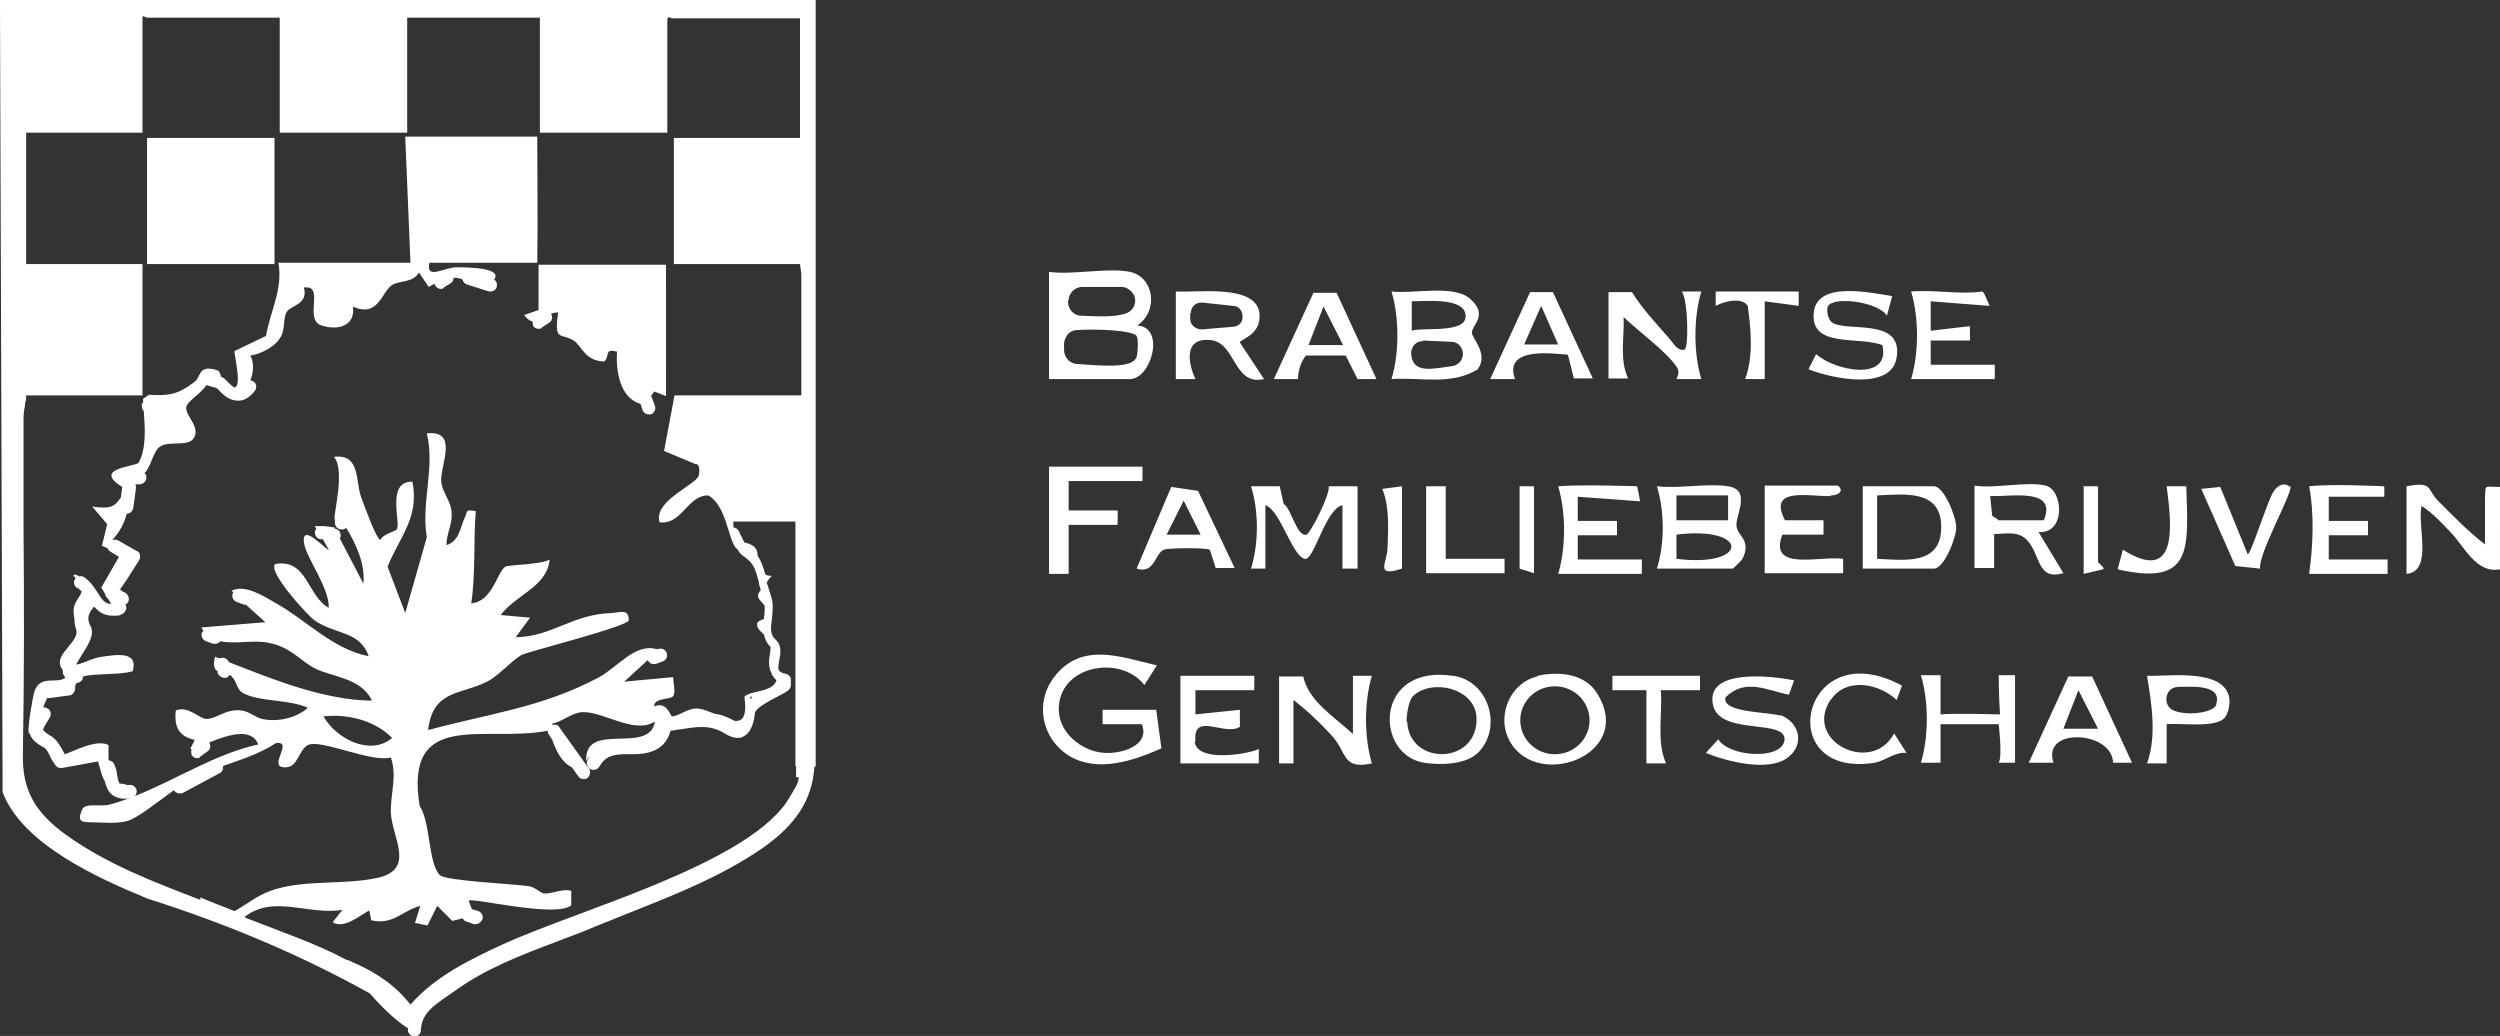
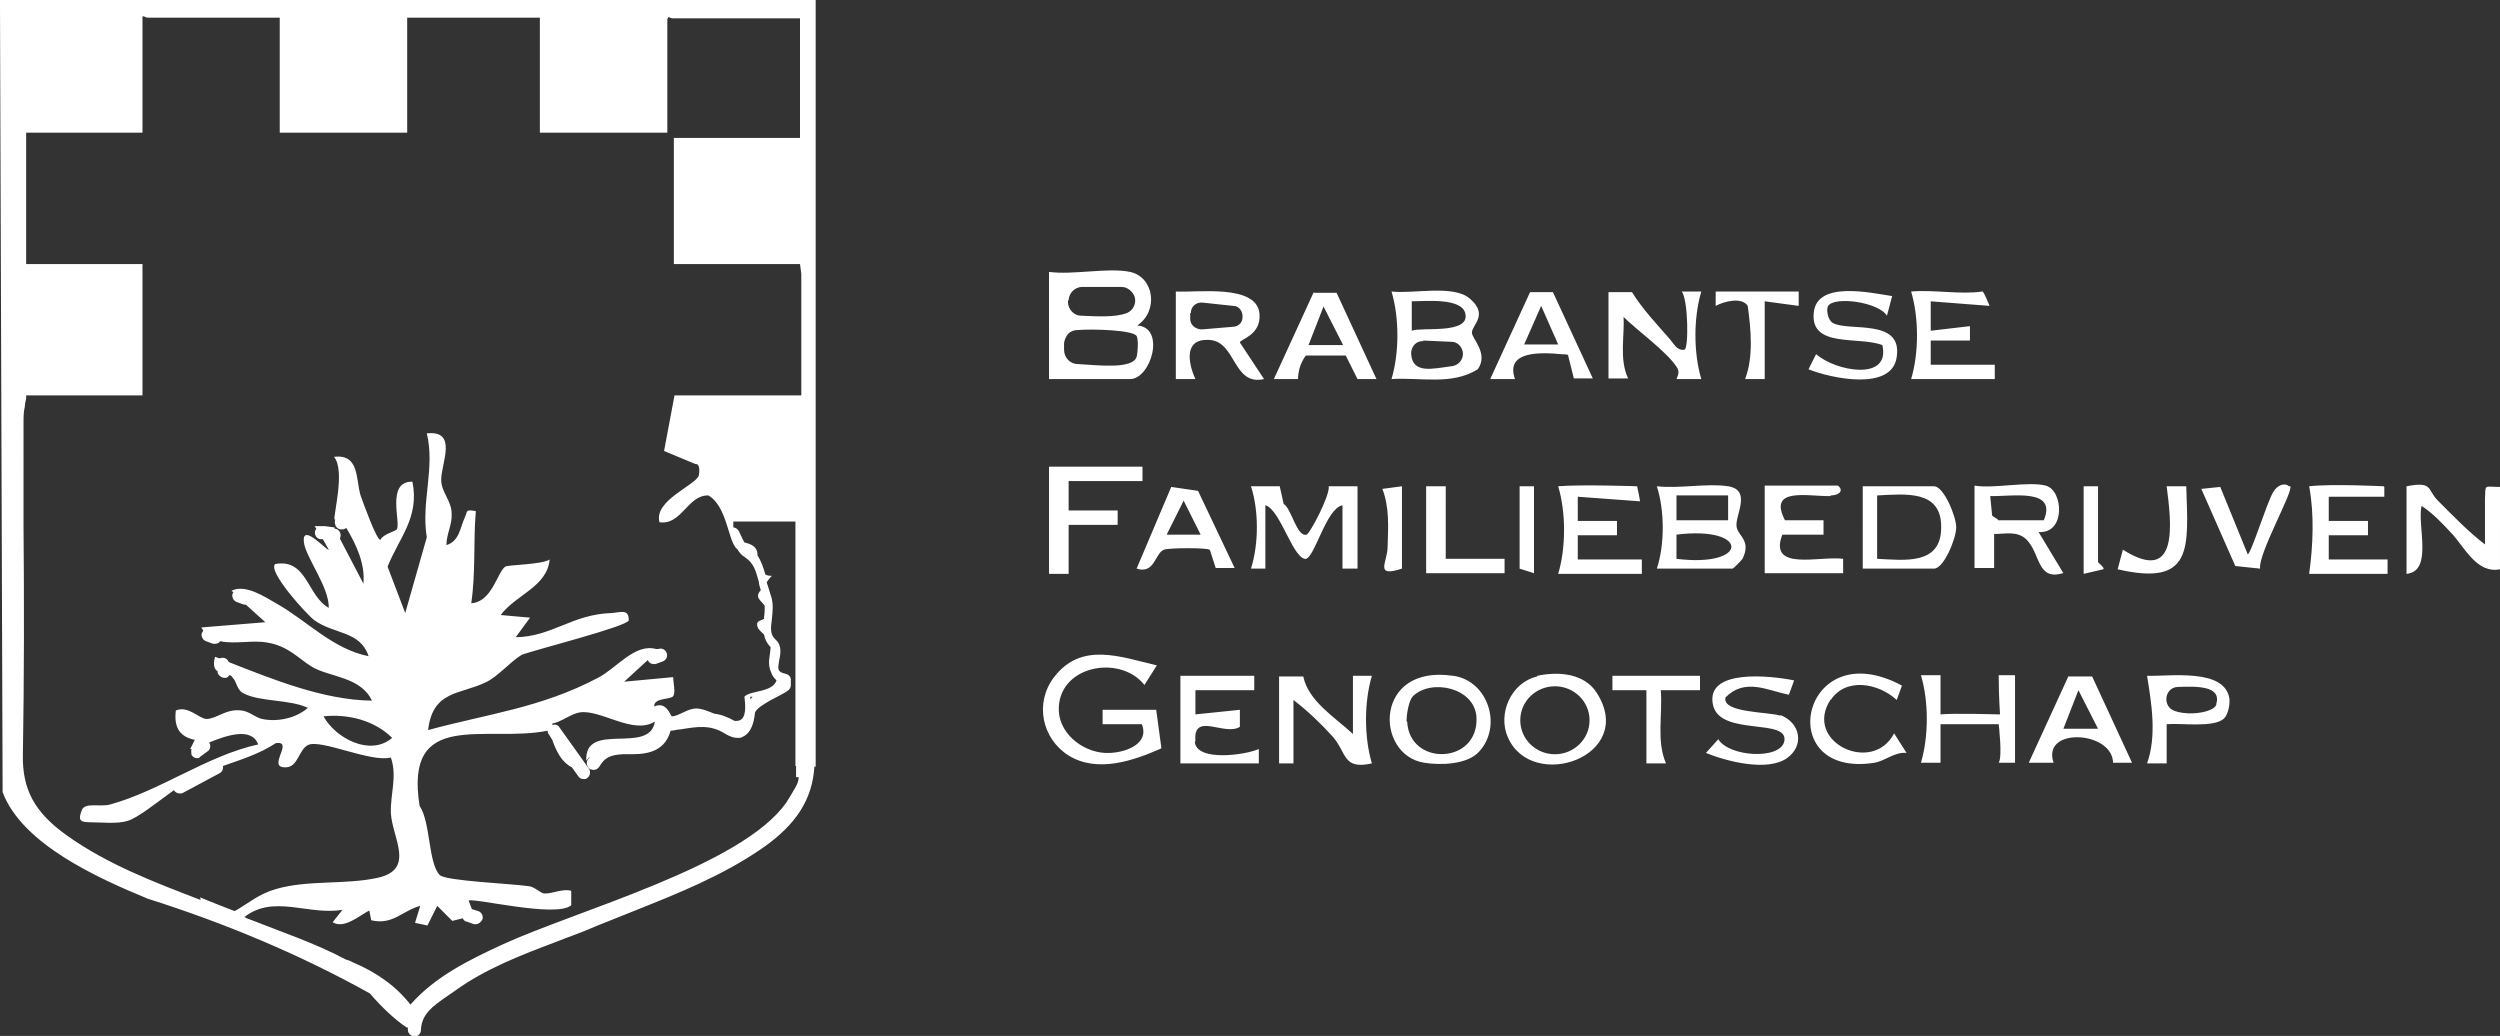
<svg xmlns="http://www.w3.org/2000/svg" id="Laag_1" viewBox="0 0 382.5 158.5">
  <rect x="0" y="0" width="382.5" height="158.5" fill="#333333" stroke="none" />
  <defs>
    <style>.st0{fill:#fff}</style>
  </defs>
-   <path d="m82.5 47.4-2.3.8c.4.6.9.9 1.3 1 0 .2 0 .5.1.7.2.3.5.4.8.4s.4 0 .5-.2l1.1-.7c.5-.3.6-.9.3-1.4.3-.1.7-.2 1.1-.2-.7 4.7.5 3 2.5 4.4 1.1.8 1.7 3.1 4.6 3.1.8-1 0-2 1.9-1.5-.2 3.1.5 7.1 3.6 8l.3.9c.1.4.5.7 1 .7h.3c.5-.2.8-.8.6-1.3l-.4-1.1c0-.1-.1-.3-.2-.4l.5-.7 1.8.7V40.5H82.4v7Zm-66.5 72c.2.8.5 1.8 1.3 2.3.5.3 1 .5 1.7.5s.7 0 1.1-.1c.5-.1.9-.6.8-1.2-.1-.5-.6-.9-1.2-.8h-.2c-.2 0-.5-.2-1-.2h-.2c-.2-.3-.3-.9-.4-1.4 0-.5-.2-1-.4-1.5-.1-.4-.5-.6-.9-.7V114c-1.8-1-5.4 1-6.7 1.4 0-.1-.2-.3-.2-.4-.5-.9-1.1-2-2.1-2.5-.8-.5-1-.8-1-.8 0-.3.4-.9.7-1.4.1-.2.2-.3.3-.5.3-.5.2-1.1-.3-1.4-.2-.1-.5-.2-.7-.2l.6-1.4h.4l3-.4c.5 0 .9-.6.9-1.1v-.3c0-.2.1-.3.2-.5.3 0 .7-.2.9-.5 0-.1.1-.3.1-.5 1.8-.5 5.6-.2 7.6-.8.9-3-2.2-2.6-4.8-2.2-1.4.2-2.5.9-3.8 1.2 0-.2.2-.4.4-.8l.3-.5c1-1.6 2.1-3.2 1.5-4.5-.7-1.3-.4-2 .5-3.1.7.8 1.5 1.4 2.8 1.4s.9 0 1.4-.2c.5-.2.8-.7.7-1.2 0-.1 0-.2-.2-.3.2 0 .4-.2.5-.4.3-.5 0-1.1-.4-1.4-.1 0-.3-.1-.4-.2 0 0-.1 0-.2-.1 0-.2-.2-.2-.3-.2 0 0 0-.1.2-.2.7-1 1.3-1.9 1.9-2.9.3-.5.6-.9.9-1.4.1-.2.2-.5.1-.8 0-.3-.2-.5-.5-.6l-2.8-1.6c-.2-.1-.5-.2-.7-.1h-.2c1.1-1.2 1.8-2.5 2.2-4 .5 0 .9-.4 1-.9l.4-3c0-.2 0-.4-.1-.6h.7c.5 0 1-.5 1-1s-.1-.5-.3-.7c1.1-1 1.3-3.6 2.6-4.2 1.5-.7 4.1.1 4.9-1.1 1.2-1.7-1.3-3.5-1.1-4.8.2-1 2.2-2 3.1-3.4 0 0 .1 0 .2.1.2 0 .5.2.7.2s.7.2.8.3c.9 1 1.8 1.8 3.1 1.8h.1c.9 0 1.7-.5 2.5-1.5.3-.4.3-1.1-.2-1.4-.2-.1-.3-.2-.5-.2.5-1.2.6-2.7 0-3.8 1.5-.2 3.7-1.3 4.5-2.6 1-1.5.4-3.1 1.1-4.1.6-1 3.3-1.1 2.6-3.7 3.3-.5-.1 4.9 2.7 5.8 2.5.8 5.2.1 4.8-2.9 3.9 1.8 4.4-2.3 6-3.3 1.1-.7 3.2-.3 4.1-1.9l1.5 2.2c.3-.2.6-.3.9-.5 0 .1 0 .2.1.3.2.3.5.5.8.5s.4 0 .5-.2l1.1-.7c.3-.2.4-.5.4-.8.4 0 .9 0 1.4.3 0 .3.3.6.6.7l3.4 1.1h.3c.4 0 .8-.3.9-.7.1-.4 0-.9-.4-1.1 1.3-1.8-3.6-1.9-5.8-1.9-1.8 0-4.7 2-4.1-.7h16.5c.1-6.4 0-12.9 0-19.3H62l.8 19.3H42.6c.7 4.1-1.2 7.2-1.9 11.2l-4.8 2.3c-.2.2 1.2 5.3 0 5.6-.4-.2-.9-.7-1.3-1.1-.2-.3-.5-.4-.8-.6-.1-.4-.2-.9-.7-1-2.8-.8-2.3 1-3.3 1.8-2.5 1.9-3.8 2.2-7 2l-.9.6v.5c0 .1-.2.2-.2.4 0 .4 0 .7.3 1 .2 2.7.4 5.8-.8 7.9-.4.6-7.2.8-2.5 3.7l-.2 1.6c-1 1.5-1.7 1.8-4.4 1.4l2.3 2.7-.8 3.3.9.4c0 .2.2.4.4.5l1.3.8-2.7 4.7.6 1c0 .3.3.6.5.8l.4.7c-.9 0-1.4-.6-2.1-1.8-.6-.9-1.2-1.8-2.2-2.4-.2 0-.4-.1-.6 0-.4-.3-.7-.4-.9-.1.2.1.3.3.4.4l-.2.2c-.2.5 0 1.1.5 1.3.2.1.4.3.6.5-.2.8-1 1.4-1.2 2.5-.1.6 0 1.2.1 1.7 0 .5 0 1 .3 1.7v.6c-.5 1.9-3.7 3.5-2.1 5.5v.3c0 .3.2.6.4.9-1.3 1-3.8-.5-4.7 2-.3.9-1.1 5.6-.9 6.4 0 0 0 .1.2.2.2.8.9 1.4 2 2 .5.2.9 1 1.2 1.7.1.2.2.4.4.6 0 .2.2.3.3.5.2.3.5.4.8.4h.2l5.5-1c.3 1 .5 2 .9 2.8Zm6.5-98.3H42v19.3H22.5z" class="st0" />
  <path d="M0 0v1.2l.4 120c3 8 14.7 13.2 22.2 16.3 12 3.8 23.4 8.6 34 14.5 1.8 2.1 3.7 3.9 5.6 5.2h.2v.3c0 .6.4 1 1 1.1.5 0 1-.4 1-1 .1-2.5 1.9-3.7 3.9-5.1.4-.3.9-.6 1.3-.9 4.7-3.4 10.2-5.5 15.5-7.5 2-.8 4.1-1.5 6.1-2.4l6-2.4c6.5-2.6 13.3-5.3 19.4-9.5 5.2-3.6 7.7-7.5 8-12.5h.2V0H0Zm30.7 137.7c-7-2.7-14.2-5.4-20.5-9.9-4.9-3.5-6.8-7-6.7-12.3.2-11.7.2-23.5.1-35V64.6c0-.8 0-1.6.2-2.4 0-.4.1-.8.2-1.2v-.5h17.8V40.4H4V20.3h17.8V2.5h.2c.2.1.4.2.6.2h20.2v17.6h19.5V2.7h20.3v17.6h19.5V2.9l.2-.3c.2.1.4.2.6.2h19.5v18.3h-19.3v19.3h19.3l.2 1.5v18.6h-19.4l-1.6 8.5 4.8 2c.8-.1.6 1.5.5 1.8-.6 1.5-6.9 3.8-6 7.1 3.4.5 4.3-4.2 7.5-4.1 2.7 1.6 3 6.5 4.1 7.9 0 .1.2.2.3.3.3.5.6.9 1.1 1.2 1.5 1 1.7 2.1 2.2 3.8 0 .4.2.9.3 1.3-.3.3-.5.7-.4 1 0 .4.7.9 1 1.4 0 .5 0 1.1-.1 1.7v.3c-.6.3-1.3.3-1 1.2.1.4.6.8 1 1.2.1.6.4 1.3 1 1.9 0 1.1-.6 2.5.1 3.9.1.4.4.8.8 1.2-.2.6-.7 1-1.2 1.2-1.3.6-3.1.6-3.7 1.3.4 3.1-.3 3.8-1.5 3.7-1.1-.6-2.1-1-3.1-1.1-1-.4-1.9-.8-2.8-.8-1.3 0-2.7 1.2-3.7 1.2-.2 0-.8-2.4-2.7-1.5-.1-1.4 2.5-1 2.9-1.6.4-.6 0-2 0-2.9l-7.5.7 3.6-3.3c.2.4.5.6.9.6h.3l1.1-.4c.5-.2.8-.7.6-1.3-.2-.5-.7-.8-1.3-.6h-.3c-3.3-.9-6 2.9-8.9 4.4-8.7 4.6-16.8 5.5-26 8 .7-6.1 4.9-5.4 8.8-7.3 1.8-.8 3.7-3.1 5.5-4.2 1.7-.7 16.4-4.4 16.4-5.3 0-1.8-1.2-1.2-2.7-1.1-6 .2-9 3.6-14.6 3.7l2.2-3-4.5-.4c2.3-3.1 7.1-4.3 7.5-8.5-1.2.8-6.4.8-6.8 1.1-1.2.8-2 5.4-5.2 5.6.7-4.8.3-9.3.7-14.1-1.7-.3-1.2 0-1.7 1-.7 1.5-.8 3.6-2.8 4.2 0-1.7.9-3.1.8-4.8 0-2-1.6-3.3-1.6-5.2 0-2.5 2.6-7.6-2.2-7.1 1.3 5.3-.9 10.5 0 15.9L62 93.8l-2.7-7.1c1.8-4.5 4.9-7.5 3.8-13-4.1-.1-1.7 6.4-2.4 7.3-.2.3-2.1.7-2.5 1.6-.6 0-2.6-5.6-3-6.7-.8-2.4-.1-6.5-4.1-6 1.8 2.1-.2 9.2.1 9.6h.1c-.1.2-.1.5 0 .8.1.4.5.7.9.7h.3l.5-.2c1.5 2.5 2.9 5.5 2.6 8.5L52 82.4s.1-.2.1-.3c.1-.5-.2-1.1-.8-1.2h-.1v-.2l-1.5-.2h-1.6c0-.1.3.4.3.4 0 .1-.2.2-.2.4-.1.5.2 1.1.8 1.2h.4l.9 1.6c-.2.3-4.2-4.3-3.8-1.1.3 2.3 3.9 6.9 3.8 10-3.3-1.8-3.3-7.6-8.2-6.7-1.2 1.1 4.8 7.7 6 8.6 3.1 2.2 7 1.6 8.3 5.5-5.5-1.1-9.4-5.4-14-8-1.9-1.1-4.9-3.1-7-2l.3.2s0 .1-.1.2c-.2.5.1 1.1.6 1.3l1.1.4h.3c.1 0 0 0 0 0l3 2.7-9.8.8c.1.2.2.3.3.5 0 0-.1.2-.2.3-.2.5.1 1.1.6 1.3l1.1.4h.3c.3 0 .6-.1.8-.4 2.2.5 4.9-.2 7.1.2 3.3.5 4.9 2.5 6.9 3.7 2.6 1.6 7.5 1.5 9.2 5.2-7.4-.1-15-3.2-21.9-5.9-.2-.5-.7-.8-1.3-.6h-.2c-.2 0-.4-.2-.6-.2-.4 1.4 0 2 .4 2.2v.3c.2.4.6.7 1 .7h.3c.2 0 .3-.2.5-.4.2 0 .4.2.5.4.6.5.6 1.9 1.7 2.4 2.5 1.3 7.1.9 9.8 2.2-1.8 1.6-4.7 2.2-7 1.7-1-.2-2-1.2-3.2-1.3-2.3-.3-3.8 1.3-5.3 1.3-1.1 0-2.8-2.1-4.7-1.3-.3 2.5.5 4 2.9 4.5l-.7 1.4h.2c-.1.3 0 .6 0 .9.2.3.5.5.8.5s.4 0 .5-.2l1.1-.8c.5-.3.6-.9.3-1.4 2.7-1.1 6.5-2.4 7.5.3-7.8 1.7-15 7.1-22.7 9.2-1.5.4-3.9-.4-4.3.9-.5 1.3-.4 1.8 1.1 1.8 1.7 0 4.3.3 5.9-.2 1.5-.4 4.6-2.9 7.1-4.7.2.3.5.5.9.5s.3 0 .5-.1l5.6-3c.4-.2.6-.7.5-1.1 2.8-1 5.5-1.8 8.1-3.5 2.9-.4-1.5 3.8 1.5 3.7 1.9 0 2-2.7 3.4-3.4 1.9-1 9.6 2.7 12.7 1.9 1 2.9-.1 5.6 0 8.5.2 3.8 3.8 8.6-2 9.9-5 1.1-10.6.3-15.5 1.7-2.8.8-4.1 2.1-6.4 3.4-1.8-.7-3.6-1.4-5.3-2.1Zm84.4-31c-.1 0-.2.2-.3.3v-.4h.3ZM60 112.9c-3.4 2.9-8.7 0-10.5-3.3 3.7-.4 7.8.6 10.5 3.3Zm62.2 6c0 .5-.2 1-.4 1.4-.5.9-1.3 2.2-1.5 2.5-6.8 9.7-32.1 16.5-43.4 21.7-5.2 2.4-10.3 4.9-14.1 9.2-2.2-2.8-5.1-4.9-8.9-6.5-.3-.2-.7-.3-1-.4-4.7-2.5-9.8-4.2-14.6-6.1-.3-.1-.6-.2-.9-.4 4.5-3.5 9.8-.2 15-1.1l-1.5 1.9c1.7 1.1 4.1-1 5.6-1.8l.3 1.5c3.3.8 4.8-1.5 7.5-2.2l-.8 2.6 1.9.4 1.5-3 2.3 2.3 1.6-.4c.1.2.3.5.6.5l1.1.4h.3c.4 0 .8-.3 1-.7.2-.5-.1-1.1-.6-1.3l-1-.3-.5-1.3c.6-.5 13.5 2.7 15.7.7v-2.2c-1.3-.4-3 .5-4.1.4-.6 0-1.3-.9-2.3-1.1-2.7-.4-12.7-.8-13.7-1.7-1.8-1.8-1.4-8.1-3.1-10.6-2.4-15 10.1-9.6 19.6-11.5 0 .2 0 .4.2.6l.5.8c.6 1.7 1.4 3.4 3 4.2l1 1.4c.2.3.5.4.8.4s.4 0 .6-.2c.4-.3.5-1 .2-1.4l-4.5-6.3c-.2-.4-.7-.5-1.1-.4v-.2c1.3-.2 2.9-1.5 4.2-1.7 3.2-.5 8.2 3.5 11.5 1.4-.8 5.2-10.8-.2-10.5 6 .2-.2.3-.4.5-.6 0 .2-.2.3-.3.5-.3.5 0 1.1.4 1.4.2 0 .3.1.5.1.4 0 .7-.2.9-.5.8-1.4 1.7-1.8 3.6-1.9h.7c2.1 0 5.6.1 6.6-3.6.5 0 1-.2 1.5-.2 2.5-.4 4.6-.8 6.9.7.7.4 1.3.6 1.8.6s.6 0 .9-.2c1.3-.6 1.7-2.4 1.8-3.6 0-.2.4-.7 1-1.1.9-.6 1.8-1.1 2.8-1.6.4-.2.8-.4 1.2-.7.3-.2.5-.5.5-.9v-.8c0-.4-.3-.8-.8-.9-1.3-.3-1.2-.7-1-2 .2-.9.5-2.3-.5-3.2-.9-.8-.8-1.7-.6-3.2.1-1.1.3-2.4-.2-3.7-.2-.7-.4-1.3-.6-1.9.2-.3.4-.6.8-1-.3 0-.7 0-1-.2-.3-1-.6-2-1.2-2.9 0-.8-.2-1.6-2-2-.1-.2-.3-.5-.4-.8-.2-.3-.3-.7-.5-1-.2-.3-.5-.5-.8-.5v-.9h9.5v37.4h.1v1.7Zm258-42.7v7.1c-2.6-2-4.9-4.4-7.2-6.7-1.7-1.7-.7-3-4.8-2.2v13.4c4.1-.4 1.6-7.4 2.3-10.4 1.7 1.1 3.2 2.7 4.5 4.1 2.1 2.2 3.9 6.3 7.5 5.6V74.5c-2.5 0-2.2-.5-2.3 1.8ZM174 49.8c3.3-2.2 2.6-7.4-1.1-8.2-3.4-.7-8.7.5-12.4 0V58h12.4c3.2 0 5.5-7.9 1.1-8.2ZM163.5 46c0-1.1.9-2.1 2.1-2.1h6c.9 0 1.7.7 2 1.5.3 1-.2 2.1-1.2 2.5-1.8.7-4.7.5-7 .4-1.1 0-2-1-2-2.1v-.3Zm1.4 9.7c-1.2 0-2.1-1-2.1-2.2v-.9c0-.5.3-1.1.6-1.5.4-.4.9-.6 1.4-.6 2.5-.2 8.5 0 9.1.9.3.5.2 2.5 0 3.2-.6 1.9-5.7 1.3-9 1.1Zm3.8 52.9v2.2h6c1.2 3-2.4 4.3-4.9 4.4-3.6.2-7.6-2.6-7.8-6.4-.3-6.9 9.3-8.8 13.1-4l1.9-3c-5.6-1.3-11.6-3.7-15.8 1.9-2.9 3.9-1.8 9.3 2.3 11.9 4.4 2.7 9.9.8 14.2-1.1l-.8-5.9h-8.3Zm57.4-52.1c1.7-2.4-.9-4.7-.9-5.6 0-1.2 2.6-2.7-.3-5.2-2.5-2.2-8.7-.7-12-1.1 1.2 4 1.2 9.4 0 13.4 4.4-.3 9.2 1 13.2-1.5Zm-1.9-8.5c.7 3.2-6.8 2-8.2 2.6v-4.5c2 0 7.7-.6 8.2 1.9Zm-6.5 4.1 4.4.2c.8 0 1.5.6 1.7 1.5.2 1-.5 2-1.5 2.2-3.1.4-6.2 1.3-6.4-1.9 0-1.1.8-2 1.9-1.9Zm-17.9 33.4c1.4-.3 3.1-7.7 5.6-8.2V87h2.3V74.4h-4.4c.2 1.4-2.9 7.3-3.4 7.4-1.5.4-2.3-4-3.5-4.7l-.6-2.7h-4.4c1.2 3.7 1.2 8.8 0 12.6h2.2v-9.7c2.4.7 4.3 8.7 6.4 8.2Zm53.7-11.1c1.2 3.8 1.2 8.9 0 12.6h11.6c.1 0 1.3-1.2 1.5-1.5 1.4-2.8-.7-3.5-.9-4.9-.3-1.7 2.4-5.6-1.3-6.2-3.2-.5-7.5.4-10.9 0Zm3 11.1v-3.7c11.2-1.4 11.2 5.1 0 3.7Zm0-9.7h7.9v3.8h-7.9v-3.8ZM210 103.4h-3v8.9c-2.8-2.6-6.8-5-7.6-8.8h-3.7v13.3h2.2v-9.7c2.1 1.6 4.2 3.6 6 5.6 2.2 2.5 1.5 5.1 6 4.1-1.2-4-1.2-9.4 0-13.4Zm105.7-15.7-3.8-6.3c4.2.3 3.8-6.4 1.1-7.1s-7.9.5-10.9 0v12.6h3v-5.2c1.7 0 3.5-.5 4.9.8 2.2 2.1 1.6 6.4 5.6 5.2Zm-10-8.2-.9-.6-.3-3c3.3.1 10.3-1.3 8.2 3.7h-7Zm-57.5-31.2c2.2 2.2 6.7 5.4 8.3 7.8.5.7.3 1.2 0 1.9h3.8c-1.2-4-1.2-9.4 0-13.4h-3c1 1.2 1.1 8.9.4 8.9-1.1.2-1.6-.9-2.2-1.6-2-2.3-4.2-4.6-5.8-7.2h-3.6v13.2h3c-1.4-3-.5-6.5-.7-9.7Zm-84.7 32h7.5v-2.2h-7.5v-4.5h11.3v-2.2h-14.3v16.4h3v-7.4ZM184.8 52c4.4 0 3.7 7.1 8.6 6l-3.7-5.6c0-.5 3.3-1.1 3-4.4-.4-4.6-9.6-3.2-12.8-3.4V58h3c-1.1-2.4-1.8-6.1 1.9-6Zm-2.6-4.1c0-1 .8-1.7 1.8-1.6l4.7.5c.9 0 1.5.9 1.4 1.8 0 .8-.7 1.4-1.5 1.4l-4.7.4c-1 0-1.8-.7-1.8-1.6v-.9Zm53 55.6c-4 .9-6.1 5.7-4.5 9.3 3.7 8.5 19.8 2.9 13.6-6.8-1.9-3-5.9-3.3-9.1-2.6Zm2.7 11.9c-2.9 0-5.3-2.3-5.3-5.2s2.4-5.2 5.3-5.2 5.3 2.3 5.3 5.2-2.4 5.2-5.3 5.2Zm-15.6-12c-12.1-1.8-12 12.1-4.4 13.3 2.5.4 6.6.3 8.4-1.7 3.6-3.9 1.4-10.8-3.9-11.6Zm-7.1 7c0-1 .3-3.2 1-3.9 2.8-2.7 9.4-1.3 9.7 3.2.4 7.3-10.3 7.6-10.6.7Zm64.9-34.6c1.2 0 2.1-.7 1.1-1.5H270v13.4h12v-2.2c-3.5-.5-11.5 2-9.3-3.7h6.3v-2.2h-5.9c-2.7-5.2 3.7-3.6 7-3.7Zm4.9-1.4V87h10.9c1.5 0 3.4-4.6 3.4-6.3s-1.9-6.3-3.4-6.3H285Zm12 6.3c0 5.8-5.6 5-9.8 4.8v-9.7c4.3-.2 9.8-.9 9.8 4.8Zm-114.1 32.7c-.4-4.6 4.5-.7 6.8-2.2v-2.6l-6.8.7v-3.7h9v-2.2h-11.3v13.4h12v-2.2c-2 .9-9.5 2-9.8-1.1Zm89.5-3.9c-1.7-.6-9-.4-8.4-2.8 3-3 6.3-1.1 9.7-.4l.8-2.2c-3.4-.7-13.7-1.9-12.4 3.8 1.1 4.8 11.6 1.9 10.9 5.5-.6 2.9-8.5 2.4-10.1-.3l-1.9 2.1c3.2 1.3 9.4 2.9 12.4.8 2.7-1.9 2.1-5.4-1-6.6Zm5.4-55.2-1.1 2.2c3.5 1.4 12.8 3.4 13.5-1.9.9-6-7.4-3.8-9.8-5.2-.8-.5-1-2.1-.7-2.6 1-1.5 7.7-.6 9 1.5l.8-3c-3.3-.5-11.6-2.4-12 2.6-.5 5.4 6.9 3.5 10.5 4.9 1.3 5.6-7.2 4-10.1 1.4Zm27.4 3.7v-2.2h-9.8v-3.7h6v-2.2l-6 .7v-4.5l9 .7s-.9-2.3-1.1-2.2c-3.3.5-7.4-.3-10.9 0 1.2 4 1.2 9.4 0 13.4h12.8Zm.7 51.3s-6.9-.2-9 0v-6h-3c1.2 4 1.2 9.4 0 13.4h3v-5.9h8.9s.6 5 0 5.9h2.5v-13.4h-2.5c0 3.2.2 6 .2 6ZM201 44.7 194.9 58h3.7c0-2.2 1.2-3.6 1.2-3.6h6.1l1.8 3.6h2.9l-6.1-13.2h-3.6Zm-.8 8.1 2.3-5.9 3 5.9h-5.2Zm38.7 1.4c.3 0 .7 0 1 .1l.9 3.6h2.9l-6.1-13.2h-3.5L228 58h3.8c-1.6-4.4 4.1-4.1 7.2-3.8Zm-3.1-7.4 2.6 5.9h-5.2l2.6-5.9Zm80.7 56.6-6.1 13.3h3.8c-1.9-5.5 9-4.9 9.1 0h2.9l-6.1-13.2h-3.6Zm-.8 8.1 2.3-5.9 3 5.9h-5.2ZM185.1 84.1l.9 2.8h2.9l-5.6-11.8-4.1-.6-5.3 12.5c2.8.9 2.8-2.4 4.2-2.9.8-.3 6.6-.3 6.9 0Zm-4-7.5 2.6 5.2h-5.2l2.6-5.2Zm147.4 26.8c.7 4.3 1.5 9.2 0 13.4h3v-6c2.2-.2 7.3.6 8.8-.9.6-.6.9-2.1.8-3-.7-4.7-9.1-3.4-12.6-3.5Zm10.6 4.4c-.3 1.1-3.9 1.8-6.3 1-2-.6-1.7-3.6.4-3.7 2.9-.1 6.7-.2 5.9 2.6Z" class="st0" />
  <path d="M280.1 107.1c2.3-3.5 7.3-2.6 10.1 0l.8-2.2c-15.4-8.3-20 14.3-4.2 11.8 1.7-.3 3.1-1.7 4.9-1.5l-1.9-3c-3.3 6.4-14 1.3-9.7-5.2Zm-58.9-32.7h-3v13.3h12v-2.2h-9V74.4zm129 0c-.6-.6-1.8-.2-2.4.9-.9 1.4-3.4 9.5-3.9 9.5l-4.2-10.3-2.9.3 5.2 11.8 3.8.4c-.4-2.1 5.2-12 4.6-12.6Zm-90 29h-13.5v2.2h5.2v11.2h3c-1.5-3.4-.5-7.5-.8-11.2h6v-2.2Zm7.2-56.6c.5 3.6.9 7.8-.4 11.2h3V46.1l5.2.7v-2.2h-12.7v2.2c1.3-.7 4-1.4 4.9 0Zm67.1 27.6h-3c.7 5.5 2 15.2-6.7 9.7l-.8 3c11.6 2.7 10.8-3.3 10.5-12.6Zm-120 0-3 .4c1.1 2.8.9 5.9.8 8.9 0 2.3-2.1 4.7 2.2 3.3V74.4ZM321 85.9V74.4h-2.2v13.4l3-.7c.3-.2-.8-1-.8-1.1Zm-86.3 1.8V74.4h-2.2V87l2.2.7zm15.8-13.3s-8.6-.3-12.1 0c1.2 4 1.2 9.4 0 13.4h12.8v-2.2h-9.8v-3.7h6v-2.2h-6V76l9.5.7c.1.1-.4-2.2-.4-2.2Zm114.2 0s-8-.4-11.4 0c.8 4.2.6 9.1 0 13.4h12v-2.2h-9v-3.7h6v-2.2h-6V76h8.5v-1.5Z" class="st0" />
</svg>